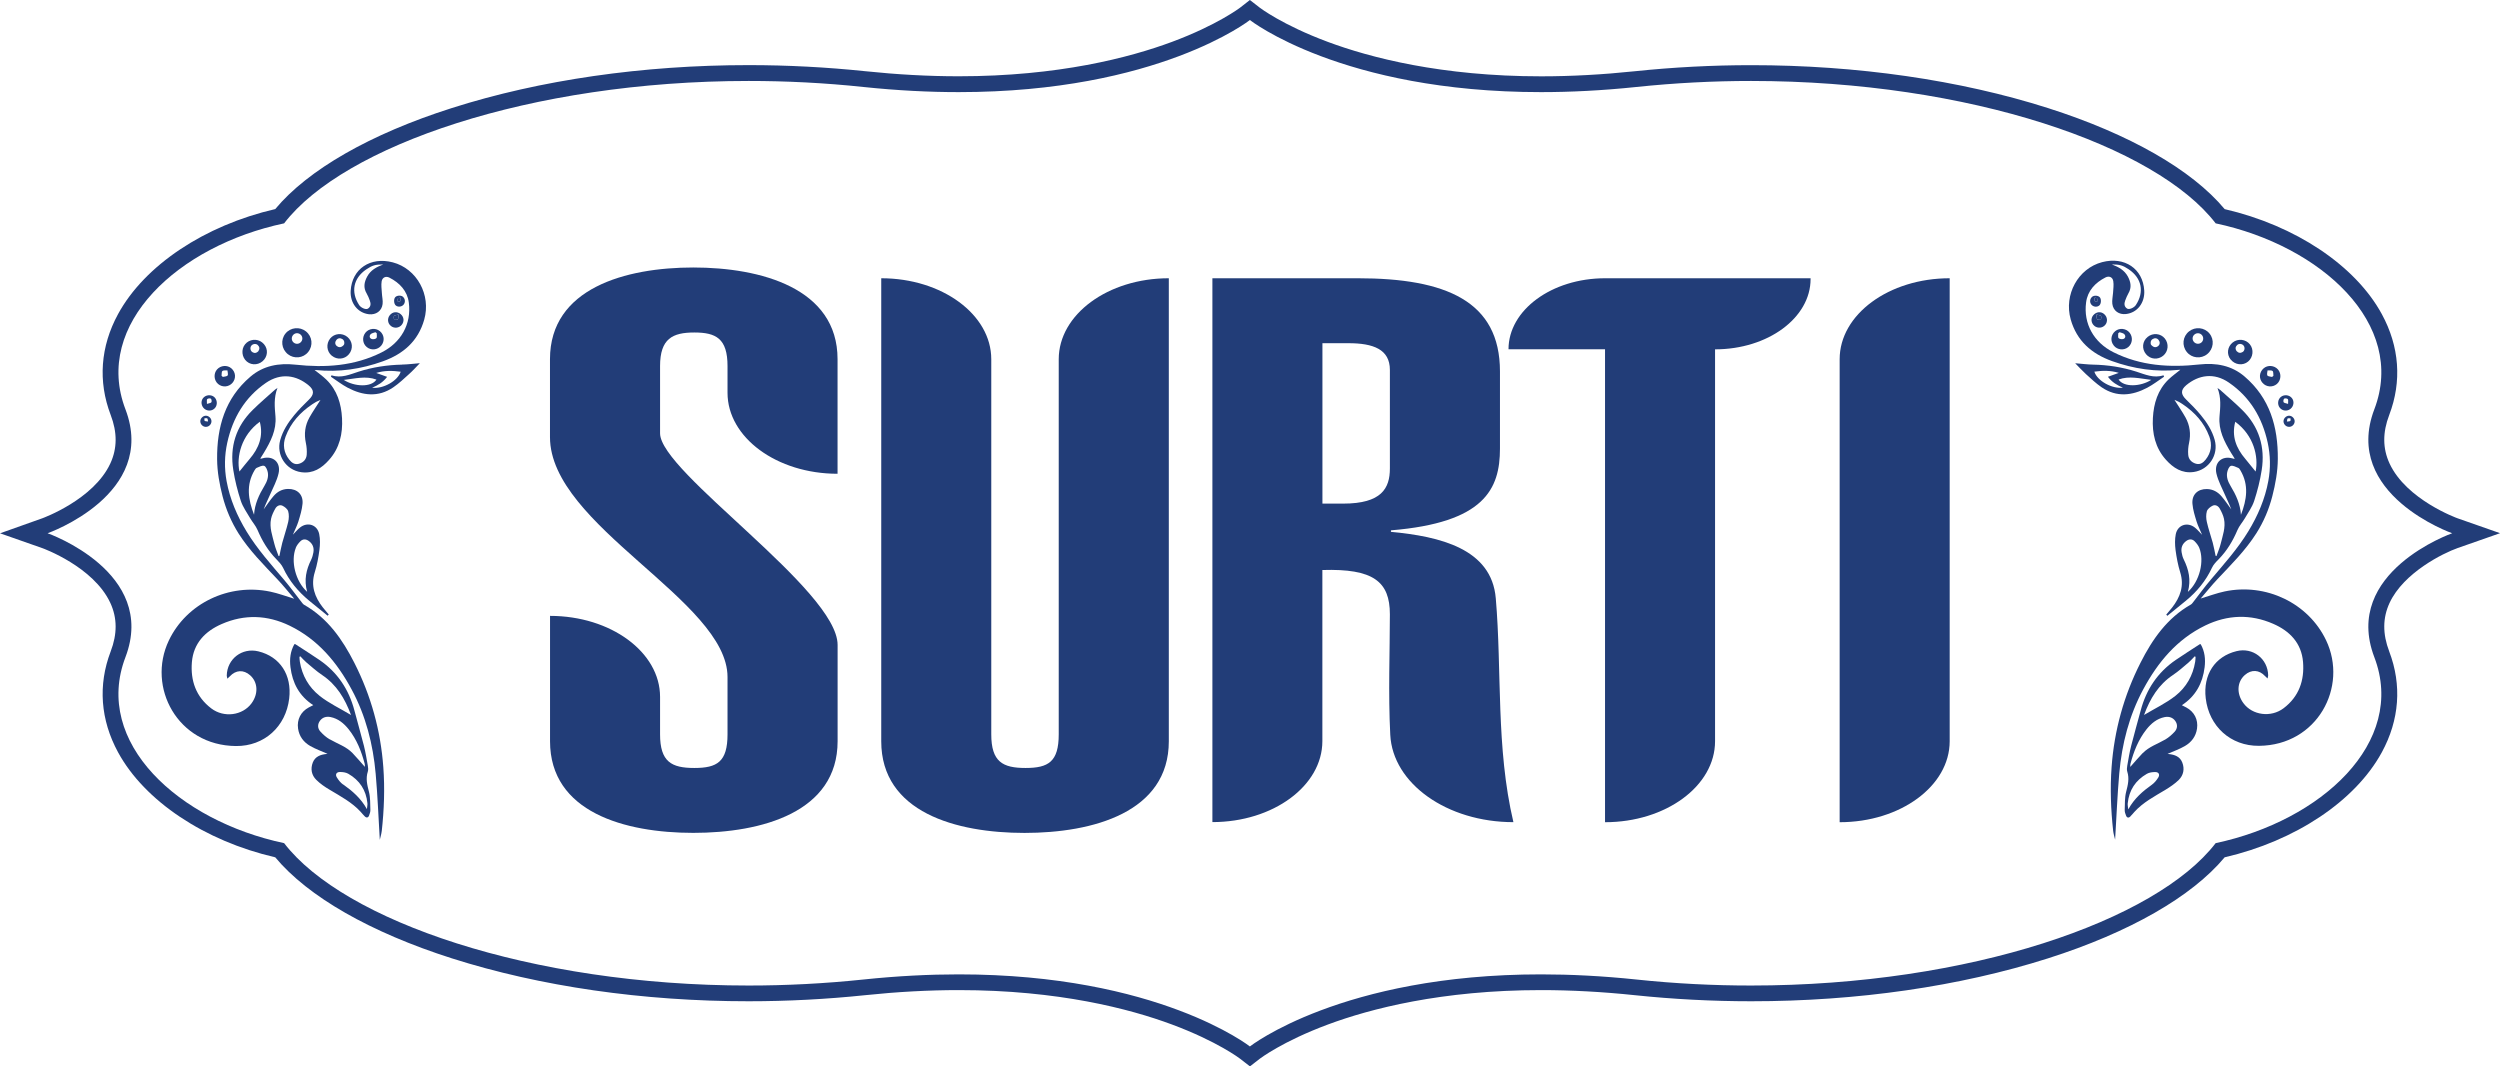
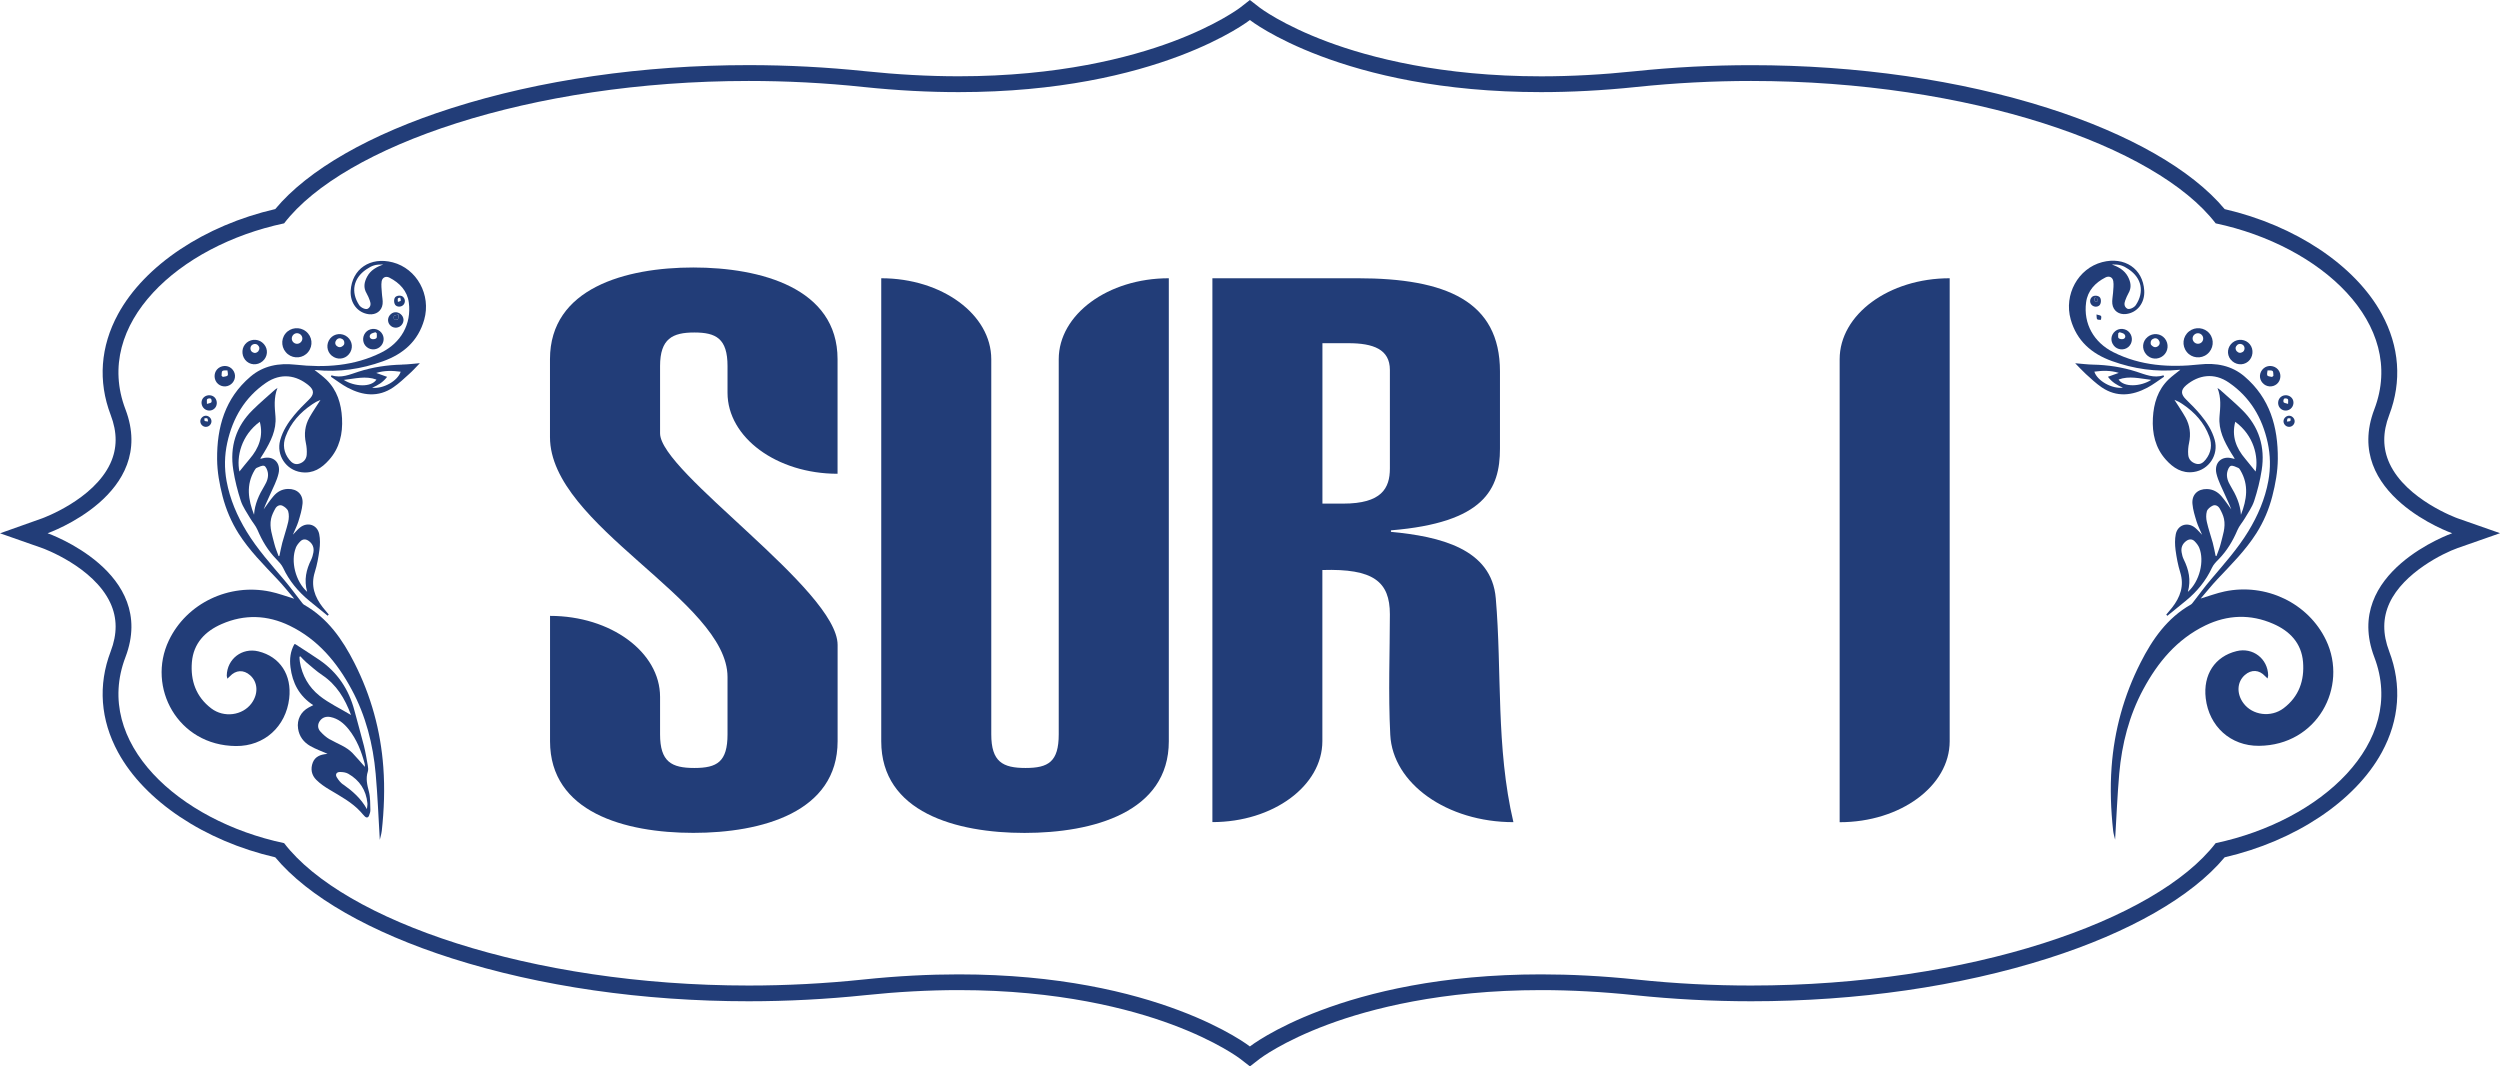
<svg xmlns="http://www.w3.org/2000/svg" id="Layer_2" viewBox="0 0 448.06 191.11">
  <defs>
    <style>.cls-1{fill:#223d78;}</style>
  </defs>
  <g id="Layer_1-2">
    <path class="cls-1" d="M224.01,3.59s16.43,12.92,52.18,12.92c5.26,0,10.95-.28,17.07-.92,6.97-.73,13.86-1.08,20.58-1.08,39.17,0,72.62,11.65,83.26,25.52,18.9,4,34.27,18.04,28.44,33.32s13.95,22.22,13.95,22.22c0,0-19.78,6.94-13.95,22.22s-9.54,29.32-28.44,33.32c-10.64,13.86-44.09,25.52-83.26,25.52-6.72,0-13.61-.34-20.58-1.08-6.11-.64-11.8-.92-17.07-.92-35.75,0-52.18,12.92-52.18,12.92,0,0-16.43-12.92-52.18-12.92-5.26,0-10.95,.28-17.07,.92-6.97,.73-13.86,1.08-20.58,1.08-39.17,0-72.62-11.65-83.26-25.52-18.9-4-34.27-18.04-28.44-33.32s-13.95-22.22-13.95-22.22c0,0,19.78-6.94,13.95-22.22s9.54-29.32,28.44-33.32c10.64-13.86,44.09-25.52,83.26-25.52,6.72,0,13.61,.34,20.58,1.08,6.11,.64,11.8,.92,17.07,.92,35.75,0,52.18-12.92,52.18-12.92m0-3.59l-1.74,1.36h0s-4.06,3.11-12.24,6.15c-7.56,2.81-20.33,6.16-38.2,6.16-5.4,0-11.04-.31-16.77-.91-6.89-.72-13.91-1.09-20.88-1.09-19,0-37.39,2.66-53.19,7.69-14.61,4.65-25.79,11.06-31.66,18.11-12.67,2.93-23.41,10.08-28.17,18.82-3.16,5.8-3.62,12.05-1.33,18.06,1.21,3.16,1.19,6.01-.05,8.7-3.01,6.51-12.1,9.8-12.2,9.84l-7.57,2.69,7.58,2.66c.09,.03,9.18,3.32,12.19,9.83,1.24,2.69,1.26,5.54,.05,8.7-2.29,6.01-1.83,12.25,1.33,18.06,4.76,8.74,15.5,15.89,28.17,18.82,5.87,7.05,17.05,13.45,31.66,18.11,15.8,5.03,34.2,7.69,53.19,7.69,6.97,0,13.99-.37,20.88-1.09,5.73-.6,11.37-.91,16.77-.91,17.87,0,30.64,3.35,38.2,6.16,8.18,3.04,12.2,6.12,12.24,6.15l1.75,1.36,1.75-1.36s4.05-3.11,12.24-6.15c7.56-2.81,20.33-6.16,38.2-6.16,5.4,0,11.04,.31,16.77,.91,6.89,.72,13.91,1.09,20.88,1.09,19,0,37.39-2.66,53.19-7.69,14.61-4.65,25.79-11.06,31.66-18.11,12.67-2.93,23.41-10.08,28.17-18.82,3.16-5.8,3.62-12.05,1.33-18.06-1.21-3.17-1.19-6.02,.06-8.72,2.52-5.43,9.65-8.93,12.18-9.82l7.62-2.67-7.62-2.67c-.09-.03-9.18-3.32-12.19-9.83-1.24-2.69-1.26-5.54-.05-8.7,2.29-6.01,1.83-12.25-1.33-18.06-4.76-8.74-15.5-15.89-28.17-18.82-5.87-7.05-17.05-13.45-31.66-18.11-15.8-5.03-34.2-7.69-53.19-7.69-6.97,0-13.99,.37-20.88,1.09-5.73,.6-11.37,.91-16.77,.91-17.87,0-30.64-3.35-38.2-6.16-8.18-3.04-12.2-6.12-12.24-6.15l-1.75-1.36h0Z" />
    <g>
      <path class="cls-1" d="M69.87,56.48c.51-.62,1.32-.7,1.94-.18,.61,.51,.68,1.34,.17,1.94-.48,.57-1.33,.65-1.91,.19-.61-.48-.7-1.34-.2-1.95Zm1.56-.12c-.42,.13-.73,.14-.82,.29-.1,.16,0,.44,.02,.67,.23-.03,.53,.02,.67-.1,.13-.12,.08-.43,.13-.86Z" />
      <path class="cls-1" d="M72.21,53.19c.42,.35,.47,.98,.13,1.4-.34,.41-1,.49-1.4,.16-.36-.29-.41-1.14-.1-1.49,.3-.33,1.02-.37,1.37-.08Zm-.9,.92c.26-.1,.5-.14,.51-.21,.03-.18-.05-.37-.08-.56-.14,.04-.36,.05-.42,.14-.07,.13-.02,.33-.01,.63Z" />
      <path class="cls-1" d="M68.42,148.95c.42-3.81,.56-7.64,.28-11.45-.48-6.56-2.2-12.81-5.18-18.68-2.14-4.22-4.78-8.02-9.02-10.43-.18-.1-.31-.3-.44-.46-1.04-1.32-2.03-2.69-3.11-3.97-2.37-2.8-4.83-5.53-6.75-8.69-1.71-2.81-2.99-5.79-3.59-9.04-.42-2.29-.38-4.6,.12-6.88,.97-4.43,3.15-8.13,6.93-10.73,2.7-1.85,5.46-1.38,7.66,.45,1.06,.88,.99,1.65,0,2.6-.9,.87-1.78,1.77-2.58,2.73-1.11,1.33-2.05,2.79-2.52,4.49-.74,2.66,1.02,5.35,3.76,5.74,2.12,.3,3.68-.72,4.99-2.2,1.9-2.12,2.48-4.71,2.33-7.47-.14-2.61-.87-5.03-2.81-6.92-.67-.65-1.45-1.19-2.1-1.72-.05,0,.07-.01,.2,0,4.14,.43,8.15-.17,12.05-1.57,3.65-1.31,6.3-3.61,7.39-7.46,1.26-4.44-1.32-9.14-5.64-10.27-4.01-1.05-7.31,1.17-7.54,5.09-.13,2.2,1.25,3.97,3.26,4.21,1.27,.15,2.31-.58,2.46-1.83,.08-.64-.1-1.31-.13-1.97-.04-.7-.15-1.41-.04-2.09,.12-.71,.75-1,1.39-.67,1.85,.94,3.21,2.39,3.48,4.47,.5,3.85-1.4,7.18-4.88,8.93-4.9,2.46-10.12,2.78-15.43,2.2-3.01-.33-5.77,.18-8.08,2.15-4.55,3.87-6.02,9.04-5.97,14.8,.02,2.26,.42,4.45,.98,6.64,.62,2.39,1.57,4.61,2.88,6.69,1.94,3.05,4.49,5.58,6.95,8.19,1.04,1.1,1.99,2.29,3.01,3.48-1.5-.45-2.88-.98-4.29-1.27-7.38-1.55-14.99,2.06-18.18,8.75-3.99,8.37,1.57,18.83,12.02,18.92,5.1,.05,8.96-3.5,9.55-8.52,.5-4.23-1.64-7.5-5.53-8.45-2.91-.71-5.6,1.35-5.66,4.34,0,.15,.06,.3,.11,.56,.21-.2,.34-.31,.45-.43,1.06-1.14,2.45-1.22,3.62-.19,1.41,1.24,1.52,3.33,.25,5.05-1.61,2.17-4.93,2.62-7.2,.9-2.74-2.08-3.75-4.97-3.48-8.29,.28-3.39,2.38-5.55,5.35-6.84,4.07-1.78,8.18-1.63,12.17,.3,5.07,2.46,8.5,6.58,11.11,11.43,2.54,4.71,3.84,9.81,4.31,15.11,.35,3.93,.5,7.88,.74,11.84,.11-.5,.28-1.01,.34-1.54Zm-12.48-76.48c.23-.16,.47-.31,.71-.44,.23-.12,.47-.21,.79-.36-.7,1.11-1.39,2.1-1.98,3.15-.8,1.43-.99,2.96-.64,4.58,.15,.69,.2,1.42,.15,2.11-.07,.82-.59,1.38-1.39,1.61-.76,.22-1.31-.2-1.74-.74-.99-1.25-1.2-2.67-.65-4.15,.92-2.46,2.59-4.3,4.74-5.75Zm10.34-18.6c.21,.55,.2,1.09-.33,1.44-.37,.25-1.25-.14-1.57-.62-1.55-2.36-1.06-4.83,1.27-6.41,1.07-.72,1.62-.89,3.03-.88-1.19,.45-2.26,1.01-2.88,2.18-.53,.99-.71,1.97-.09,3.01,.24,.4,.41,.85,.58,1.3Z" />
      <path class="cls-1" d="M57.87,108.88c-1.47-1.88-2.21-3.91-1.45-6.34,.41-1.29,.65-2.65,.83-3.99,.12-.93,.15-1.92-.04-2.83-.34-1.67-2.08-2.24-3.42-1.19-.45,.35-.81,.81-1.3,1.3,.36-.85,.74-1.58,.98-2.35,.32-1.04,.65-2.11,.75-3.19,.15-1.66-.96-2.7-2.61-2.66-1.06,.02-1.93,.51-2.59,1.29-.64,.74-1.18,1.57-1.76,2.36,.33-.91,.77-1.77,1.15-2.65,.54-1.24,1.21-2.46,1.51-3.76,.47-1.99-.98-3.27-2.87-2.73-.11,.03-.23,.06-.36,.09,0-.08,0-.1,0-.12,.21-.33,.42-.65,.62-.99,1.2-2,2.26-4.04,2.06-6.49-.14-1.66-.33-3.33,.36-5.11-.25,.18-.36,.24-.45,.32-1.33,1.2-2.7,2.36-3.98,3.62-3.02,2.97-4.15,6.62-3.49,10.77,.29,1.87,.76,3.73,1.35,5.53,.36,1.1,1.08,2.09,1.67,3.11,.42,.72,1.01,1.36,1.33,2.12,.82,1.93,1.86,3.69,3.34,5.2,.46,.47,.95,.98,1.23,1.56,1.09,2.34,2.69,4.26,4.66,5.89,1.1,.91,2.22,1.81,3.33,2.71l.2-.22c-.35-.42-.72-.83-1.06-1.27Zm-13.12-26.63c-.63,.73-1.22,1.5-1.84,2.26-.55-2.64,.31-6.47,3.65-8.92,.68,2.59-.17,4.73-1.81,6.66Zm.88,2.03c.1-.16,.22-.36,.38-.43,.44-.17,.97-.48,1.33-.36,.31,.1,.56,.71,.65,1.13,.18,.89-.15,1.71-.6,2.46-.97,1.6-1.74,3.26-1.86,5.17-1.04-2.68-1.47-5.34,.1-7.98Zm4.3,15.39c-.25-.72-.57-1.43-.75-2.17-.36-1.48-.93-2.96-.6-4.52,.13-.64,.44-1.25,.76-1.83,.26-.46,.77-.75,1.27-.52,.42,.2,.92,.6,1.04,1.01,.17,.59,.14,1.29,0,1.91-.29,1.26-.73,2.48-1.06,3.73-.21,.77-.34,1.56-.51,2.34l-.14,.05Zm3.08-1.49c.17-.43,.48-.82,.81-1.15,.43-.44,.96-.46,1.47-.11,.73,.5,1.03,1.21,.88,2.08-.08,.44-.2,.89-.39,1.29-.89,1.79-1.33,3.63-.73,5.78-2.09-1.86-2.99-5.5-2.03-7.89Z" />
      <path class="cls-1" d="M66.14,146.17c.13-.32,.25-.67,.24-1-.04-1.1,.01-2.23-.26-3.28-.31-1.21-.6-2.36-.2-3.6,.11-.33,.06-.74,0-1.09-.21-1.19-.41-2.38-.7-3.55-.53-2.11-1.15-4.2-1.7-6.31-1-3.78-3.03-6.84-6.27-9.06-1.42-.97-2.88-1.89-4.32-2.83-.03-.02-.08,0-.17,0-.73,1.29-.88,2.69-.7,4.13,.35,2.83,1.57,5.17,4.08,6.8-.31,.16-.56,.28-.8,.41-1.43,.77-2.15,2.17-1.92,3.78,.2,1.41,1,2.45,2.18,3.13,.98,.56,2.06,.94,3.1,1.4-.05,0-.12,.02-.2,.03-1.07,.11-2.02,.46-2.44,1.53-.44,1.14-.23,2.27,.64,3.12,.7,.69,1.53,1.26,2.38,1.76,1.96,1.18,4,2.25,5.57,3.97,.25,.27,.47,.57,.74,.82,.31,.29,.61,.22,.77-.17Zm-8.88-21.48c-1.91-1.51-3.12-3.62-3.52-6.09-.05-.29-.05-.59-.07-.88l.16-.09c.36,.37,.69,.76,1.08,1.09,.92,.77,1.82,1.59,2.82,2.26,2.58,1.73,4.08,4.19,5.18,7.17-1.98-1.19-3.97-2.12-5.65-3.45Zm1.83,7.82c-.62-.36-1.18-.86-1.66-1.39-.52-.56-.55-1.29-.1-1.92,.45-.63,1.13-.84,1.9-.69,1.39,.28,2.41,1.14,3.26,2.2,1.45,1.82,2.28,3.95,2.87,6.17,.05,.18,.02,.37,.03,.56-.75-.84-1.45-1.68-2.21-2.47-1.14-1.18-2.7-1.67-4.08-2.47Zm2.42,8.11c-.46-.32-.84-.8-1.14-1.29-.33-.52-.07-.97,.55-.97,.5,0,1.06,.07,1.49,.31,2.04,1.17,3.21,2.94,3.44,5.3,.03,.28-.05,.58-.09,1.05-1.08-1.95-2.59-3.24-4.23-4.41Z" />
      <path class="cls-1" d="M72.04,65.35c-2.65,.06-5.23,.45-7.77,1.26-1.56,.5-3.12,1.23-4.86,.65l-.1,.26c.99,.66,1.94,1.4,2.99,1.96,2.73,1.44,5.51,1.77,8.2-.07,1.01-.69,1.91-1.55,2.82-2.37,.66-.59,1.25-1.25,1.93-1.95-1.16,.1-2.19,.23-3.22,.25Zm-10.43,2.74c2.03-.23,3.93-.77,5.86-.06-.94,1.44-3.96,1.28-5.86,.06Zm5.08,1.4c1.05-.44,1.96-.98,2.69-1.95-.67-.24-1.26-.45-1.95-.7,1.52-.47,2.94-.41,4.38-.22-.5,1.63-3.15,3.13-5.12,2.87Z" />
      <path class="cls-1" d="M54.83,59.39c-1.12-.89-2.77-.72-3.66,.38-.92,1.13-.73,2.78,.41,3.7,1.12,.9,2.76,.73,3.65-.38,.93-1.15,.75-2.78-.4-3.7Zm-2.18,2.02c-.41-.32-.47-.92-.15-1.33,.33-.42,.91-.48,1.33-.15,.41,.32,.48,.91,.15,1.32-.33,.42-.91,.49-1.33,.16Z" />
      <path class="cls-1" d="M62.25,60.38c-.94-.77-2.33-.64-3.08,.29-.76,.95-.63,2.32,.29,3.08,.95,.78,2.29,.67,3.07-.26,.81-.96,.68-2.32-.28-3.11Zm-1.88,1.64c-.37-.3-.36-.74-.08-1.09,.29-.36,.71-.39,1.1-.14,.36,.24,.41,.81,.21,1.05-.43,.47-.85,.48-1.22,.18Z" />
      <path class="cls-1" d="M47,61.38c-.94-.75-2.33-.6-3.08,.33-.74,.92-.59,2.33,.32,3.09,.93,.78,2.34,.61,3.12-.37,.76-.95,.6-2.29-.37-3.05Zm-1.79,1.71c-.36-.23-.43-.81-.16-1.14,.27-.34,.83-.41,1.15-.11,.34,.32,.38,.7,.09,1.12-.31,.33-.68,.39-1.08,.14Z" />
      <path class="cls-1" d="M41.47,66.02c-.73-.64-1.91-.55-2.57,.19-.66,.75-.57,1.97,.2,2.62,.77,.64,1.9,.55,2.56-.21,.68-.79,.6-1.91-.19-2.6Zm-1.52,1.54l-.24-.21c.04-.3-.02-.71,.15-.86,.19-.16,.59-.08,.9-.11,.02,.31,.17,.7,.03,.91-.12,.19-.55,.18-.84,.26Z" />
      <path class="cls-1" d="M68.06,59.34c-.76-.62-1.94-.49-2.56,.28-.63,.79-.54,1.93,.22,2.57,.77,.66,1.96,.54,2.61-.25,.66-.81,.55-1.94-.26-2.6Zm-1.49,1.4c-.37-.16-.41-.59-.12-.86,.2-.19,.55-.23,.83-.34l.24,.18c-.01,.31,.09,.72-.07,.89-.17,.18-.63,.24-.88,.13Z" />
      <path class="cls-1" d="M71.43,56.36c-.05,.43,0,.74-.13,.86-.14,.13-.44,.08-.67,.1-.02-.23-.12-.52-.02-.67,.09-.15,.4-.16,.82-.29Z" />
      <path class="cls-1" d="M38.35,71.12c-.6-.46-1.51-.35-1.97,.25-.44,.57-.31,1.44,.27,1.91,.59,.47,1.44,.39,1.91-.19,.47-.58,.37-1.51-.21-1.97Zm-1.26,1.27c.01-.42-.07-.74,.05-.86,.13-.13,.51-.18,.65-.08,.13,.09,.19,.48,.1,.64-.08,.15-.4,.16-.8,.3Z" />
-       <path class="cls-1" d="M71.31,54.11c0-.3-.06-.5,.01-.63,.05-.1,.27-.1,.42-.14,.03,.19,.11,.38,.08,.56-.01,.07-.25,.11-.51,.21Z" />
      <path class="cls-1" d="M37.47,74.7c-.45-.33-1.02-.23-1.37,.23-.33,.43-.24,1.03,.2,1.37,.43,.33,1.04,.25,1.38-.18,.36-.45,.27-1.08-.21-1.42Zm-.79,.73c-.08-.07-.03-.3-.04-.46,.17,0,.38-.05,.51,.02,.09,.05,.08,.28,.14,.55-.28-.04-.5-.02-.61-.12Z" />
    </g>
    <g>
-       <path class="cls-1" d="M377.1,58.43c-.58,.46-1.43,.37-1.91-.19-.51-.6-.44-1.43,.17-1.94,.62-.52,1.43-.44,1.94,.18,.5,.61,.41,1.48-.2,1.95Zm-1.23-1.21c.14,.13,.44,.08,.67,.1,.02-.23,.12-.52,.02-.67-.09-.15-.4-.16-.82-.29,.05,.43,0,.74,.13,.86Z" />
      <path class="cls-1" d="M376.33,53.27c.31,.35,.26,1.2-.1,1.49-.41,.33-1.06,.25-1.4-.16-.35-.42-.29-1.05,.13-1.4,.35-.3,1.07-.26,1.37,.08Zm-.48,.21c-.05-.1-.27-.1-.42-.14-.03,.19-.11,.38-.08,.56,.01,.07,.25,.11,.51,.21,0-.3,.06-.5-.01-.63Z" />
      <path class="cls-1" d="M379.08,150.48c.24-3.96,.4-7.91,.74-11.84,.47-5.3,1.77-10.4,4.31-15.11,2.61-4.85,6.04-8.97,11.11-11.43,3.99-1.93,8.1-2.08,12.17-.3,2.97,1.29,5.07,3.45,5.35,6.84,.27,3.31-.73,6.21-3.48,8.29-2.27,1.72-5.6,1.27-7.2-.9-1.27-1.71-1.16-3.81,.25-5.05,1.17-1.03,2.57-.95,3.62,.19,.11,.12,.24,.23,.45,.43,.05-.26,.11-.41,.11-.56-.06-2.99-2.76-5.06-5.66-4.34-3.89,.95-6.03,4.22-5.53,8.45,.59,5.02,4.45,8.57,9.55,8.52,10.45-.09,16.01-10.56,12.02-18.92-3.19-6.69-10.8-10.3-18.18-8.75-1.42,.3-2.79,.82-4.29,1.27,1.03-1.19,1.97-2.38,3.01-3.48,2.46-2.61,5.01-5.14,6.95-8.19,1.32-2.08,2.27-4.3,2.88-6.69,.56-2.19,.96-4.38,.98-6.64,.05-5.76-1.42-10.92-5.97-14.8-2.31-1.97-5.08-2.48-8.08-2.15-5.32,.58-10.54,.26-15.43-2.2-3.48-1.75-5.39-5.08-4.88-8.93,.27-2.08,1.63-3.53,3.48-4.47,.65-.33,1.28-.04,1.39,.67,.11,.68,0,1.39-.04,2.09-.04,.66-.21,1.33-.13,1.97,.15,1.26,1.19,1.98,2.46,1.83,2.02-.23,3.39-2.01,3.26-4.21-.23-3.91-3.53-6.14-7.54-5.09-4.32,1.13-6.89,5.83-5.64,10.27,1.09,3.85,3.75,6.15,7.39,7.46,3.9,1.4,7.91,2,12.05,1.57,.12-.01,.24,0,.2,0-.65,.53-1.42,1.07-2.1,1.72-1.94,1.88-2.67,4.3-2.81,6.92-.15,2.76,.43,5.35,2.33,7.47,1.32,1.47,2.88,2.5,4.99,2.2,2.73-.39,4.49-3.08,3.76-5.74-.47-1.7-1.41-3.16-2.52-4.49-.8-.96-1.68-1.86-2.58-2.73-.98-.95-1.05-1.71,0-2.6,2.2-1.83,4.97-2.31,7.66-.45,3.78,2.6,5.96,6.29,6.93,10.73,.5,2.28,.54,4.59,.12,6.88-.59,3.24-1.88,6.23-3.59,9.04-1.92,3.15-4.38,5.88-6.75,8.69-1.09,1.28-2.08,2.65-3.11,3.97-.13,.17-.26,.36-.44,.46-4.24,2.41-6.89,6.22-9.02,10.43-2.98,5.87-4.7,12.12-5.18,18.68-.28,3.82-.14,7.65,.28,11.45,.06,.52,.22,1.04,.34,1.54Zm16.88-72.26c.55,1.49,.34,2.9-.65,4.15-.43,.54-.97,.96-1.74,.74-.8-.23-1.33-.79-1.39-1.61-.06-.7,0-1.43,.15-2.11,.35-1.62,.15-3.15-.64-4.58-.59-1.05-1.28-2.04-1.98-3.15,.33,.15,.57,.24,.79,.36,.25,.13,.48,.29,.71,.44,2.15,1.45,3.83,3.3,4.74,5.75Zm-14.5-25.64c.61-1.03,.44-2.01-.09-3.01-.63-1.17-1.7-1.73-2.88-2.18,1.4,0,1.96,.16,3.03,.88,2.34,1.58,2.83,4.06,1.27,6.41-.32,.48-1.2,.87-1.57,.62-.53-.35-.54-.89-.33-1.44,.17-.44,.34-.89,.58-1.3Z" />
      <path class="cls-1" d="M388.24,110.15l.2,.22c1.11-.9,2.23-1.8,3.33-2.71,1.98-1.63,3.57-3.55,4.66-5.89,.27-.59,.76-1.09,1.23-1.56,1.47-1.51,2.52-3.27,3.34-5.2,.32-.76,.91-1.4,1.33-2.12,.59-1.02,1.31-2.01,1.67-3.11,.59-1.8,1.06-3.66,1.35-5.53,.65-4.15-.48-7.79-3.49-10.77-1.27-1.26-2.65-2.42-3.98-3.62-.09-.08-.2-.14-.45-.32,.69,1.77,.5,3.44,.36,5.11-.2,2.45,.85,4.49,2.06,6.49,.2,.33,.42,.66,.62,.99,0,.01,0,.04,0,.12-.13-.03-.25-.06-.36-.09-1.89-.54-3.33,.74-2.87,2.73,.31,1.3,.97,2.52,1.51,3.76,.38,.89,.83,1.75,1.15,2.65-.58-.79-1.12-1.62-1.76-2.36-.67-.78-1.53-1.26-2.59-1.29-1.65-.04-2.76,1-2.61,2.66,.09,1.08,.43,2.15,.75,3.19,.24,.77,.62,1.5,.98,2.35-.49-.49-.85-.95-1.3-1.3-1.34-1.05-3.08-.48-3.42,1.19-.18,.91-.16,1.9-.04,2.83,.18,1.34,.43,2.7,.83,3.99,.76,2.43,.02,4.45-1.45,6.34-.34,.43-.71,.85-1.06,1.27Zm12.37-34.56c3.34,2.45,4.2,6.28,3.65,8.92-.62-.76-1.22-1.52-1.84-2.26-1.65-1.93-2.49-4.07-1.81-6.66Zm1.02,16.67c-.12-1.91-.89-3.57-1.86-5.17-.45-.75-.78-1.57-.6-2.46,.09-.42,.33-1.03,.65-1.13,.37-.12,.89,.19,1.33,.36,.16,.06,.29,.26,.38,.43,1.57,2.64,1.14,5.3,.1,7.98Zm-4.54,7.36c-.17-.78-.3-1.57-.51-2.34-.34-1.25-.78-2.47-1.06-3.73-.14-.61-.17-1.32,0-1.91,.12-.41,.62-.81,1.04-1.01,.5-.24,1.01,.06,1.27,.52,.32,.57,.62,1.19,.76,1.83,.33,1.56-.24,3.03-.6,4.52-.18,.74-.5,1.45-.75,2.17l-.14-.05Zm-4.97,6.45c.59-2.14,.15-3.99-.73-5.78-.2-.4-.32-.85-.39-1.29-.15-.86,.15-1.57,.88-2.08,.51-.35,1.05-.33,1.47,.11,.32,.33,.64,.73,.81,1.15,.96,2.39,.06,6.03-2.03,7.89Z" />
-       <path class="cls-1" d="M381.79,146.34c.27-.25,.49-.55,.74-.82,1.57-1.73,3.61-2.79,5.57-3.97,.84-.51,1.68-1.08,2.38-1.76,.86-.85,1.08-1.98,.64-3.12-.41-1.08-1.37-1.42-2.44-1.53-.07,0-.15-.02-.2-.03,1.04-.46,2.12-.83,3.1-1.4,1.18-.68,1.98-1.73,2.18-3.13,.23-1.61-.49-3.01-1.92-3.78-.24-.13-.49-.25-.8-.41,2.5-1.63,3.73-3.97,4.08-6.8,.18-1.44,.03-2.84-.7-4.13-.08,0-.14-.02-.17,0-1.44,.94-2.9,1.86-4.32,2.83-3.23,2.22-5.27,5.28-6.27,9.06-.56,2.11-1.17,4.2-1.7,6.31-.3,1.17-.49,2.36-.7,3.55-.06,.36-.11,.76,0,1.09,.4,1.24,.11,2.39-.2,3.6-.27,1.05-.22,2.18-.26,3.28-.01,.33,.11,.68,.24,1,.15,.39,.45,.46,.77,.17Zm2.47-18.19c1.1-2.98,2.6-5.44,5.18-7.17,1-.67,1.9-1.48,2.82-2.26,.39-.33,.72-.72,1.08-1.09l.16,.09c-.02,.29-.02,.59-.07,.88-.4,2.48-1.61,4.58-3.52,6.09-1.68,1.33-3.66,2.26-5.65,3.45Zm-.25,6.83c-.76,.79-1.46,1.63-2.21,2.47,0-.18-.02-.38,.03-.56,.59-2.23,1.43-4.35,2.87-6.17,.85-1.07,1.87-1.92,3.26-2.2,.76-.15,1.45,.06,1.9,.69,.45,.63,.41,1.35-.1,1.92-.49,.53-1.05,1.03-1.66,1.39-1.37,.8-2.94,1.29-4.08,2.47Zm-2.58,10.05c-.05-.47-.12-.76-.09-1.05,.23-2.36,1.4-4.13,3.44-5.3,.42-.24,.99-.31,1.49-.31,.62,0,.87,.44,.55,.97-.3,.48-.68,.96-1.14,1.29-1.64,1.17-3.15,2.45-4.23,4.41Z" />
      <path class="cls-1" d="M371.91,65.09c.68,.69,1.28,1.35,1.93,1.95,.91,.82,1.81,1.68,2.82,2.37,2.69,1.84,5.48,1.51,8.2,.07,1.05-.56,2-1.3,2.99-1.96l-.1-.26c-1.74,.58-3.3-.15-4.86-.65-2.54-.81-5.12-1.21-7.77-1.26-1.03-.02-2.05-.16-3.22-.25Zm7.79,2.93c1.93-.71,3.82-.17,5.86,.06-1.89,1.22-4.91,1.38-5.86-.06Zm-4.34-1.41c1.44-.2,2.86-.25,4.38,.22-.69,.25-1.28,.46-1.95,.7,.73,.97,1.64,1.51,2.69,1.95-1.96,.26-4.62-1.24-5.12-2.87Z" />
      <path class="cls-1" d="M391.93,63.09c.89,1.11,2.54,1.28,3.65,.38,1.14-.92,1.33-2.58,.41-3.7-.89-1.1-2.54-1.27-3.66-.38-1.15,.92-1.33,2.54-.4,3.7Zm1.25-1.84c-.33-.41-.27-1,.15-1.32,.42-.33,1-.26,1.33,.15,.33,.41,.26,1.02-.15,1.33-.41,.32-1,.25-1.33-.16Z" />
      <path class="cls-1" d="M384.63,63.49c.78,.93,2.12,1.04,3.07,.26,.92-.76,1.05-2.14,.29-3.08-.74-.93-2.13-1.06-3.08-.29-.97,.79-1.09,2.15-.28,3.11Zm.93-1.65c-.2-.24-.15-.81,.21-1.05,.39-.25,.81-.23,1.1,.14,.28,.35,.28,.79-.08,1.09-.37,.3-.79,.29-1.22-.18Z" />
      <path class="cls-1" d="M399.79,64.43c.78,.98,2.19,1.15,3.12,.37,.91-.76,1.06-2.17,.32-3.09-.74-.93-2.14-1.08-3.08-.33-.96,.77-1.12,2.1-.37,3.05Zm1.08-1.48c-.3-.42-.25-.8,.09-1.12,.32-.3,.88-.23,1.15,.11,.27,.34,.2,.91-.16,1.14-.39,.25-.77,.19-1.08-.14Z" />
      <path class="cls-1" d="M405.5,68.62c.66,.76,1.79,.85,2.56,.21,.77-.65,.86-1.87,.2-2.62-.66-.74-1.84-.83-2.57-.19-.79,.69-.88,1.82-.19,2.6Zm.87-1.33c-.13-.21,0-.6,.03-.91,.31,.03,.71-.05,.9,.11,.17,.15,.11,.56,.15,.86l-.24,.21c-.29-.08-.72-.08-.84-.26Z" />
      <path class="cls-1" d="M378.84,61.94c.64,.79,1.84,.91,2.61,.25,.75-.64,.85-1.78,.22-2.57-.61-.77-1.8-.9-2.56-.28-.81,.66-.93,1.79-.26,2.6Zm.87-1.33c-.16-.17-.06-.58-.07-.89l.24-.18c.28,.11,.63,.14,.83,.34,.29,.28,.25,.71-.12,.86-.25,.1-.71,.04-.88-.13Z" />
      <path class="cls-1" d="M375.74,56.36c.05,.43,0,.74,.13,.86,.14,.13,.44,.08,.67,.1,.02-.23,.12-.52,.02-.67-.09-.15-.4-.16-.82-.29Z" />
      <path class="cls-1" d="M408.6,73.09c.47,.58,1.32,.66,1.91,.19,.59-.47,.71-1.34,.27-1.91-.46-.6-1.37-.71-1.97-.25-.59,.45-.69,1.39-.21,1.97Zm.68-1c-.09-.16-.03-.55,.1-.64,.14-.1,.52-.05,.65,.08,.12,.12,.04,.43,.05,.86-.4-.14-.71-.15-.8-.3Z" />
      <path class="cls-1" d="M375.86,54.11c0-.3,.06-.5-.01-.63-.05-.1-.27-.1-.42-.14-.03,.19-.11,.38-.08,.56,.01,.07,.25,.11,.51,.21Z" />
      <path class="cls-1" d="M409.48,76.12c.34,.43,.95,.51,1.38,.18,.44-.34,.53-.94,.2-1.37-.35-.46-.92-.56-1.37-.23-.48,.35-.57,.97-.21,1.42Zm.39-.57c.06-.27,.05-.5,.14-.55,.13-.08,.34-.02,.51-.02,0,.16,.04,.39-.04,.46-.11,.1-.33,.07-.61,.12Z" />
    </g>
    <g>
      <path class="cls-1" d="M118.3,131.61c0,4.93,2.05,6.03,6.14,6.03s5.95-1.1,5.95-6.03v-10.27c0-13.69-31.82-27.11-31.82-43v-13.97c0-12.73,13.58-16.43,25.68-16.43s25.86,3.7,25.86,16.43v20.54h0c-10.89,0-19.72-6.5-19.72-14.51v-4.79c0-4.93-2.05-6.02-5.95-6.02s-6.14,1.1-6.14,6.02v12.05c0,6.98,31.82,28.07,31.82,37.93v17.25c0,12.73-13.58,16.43-25.86,16.43s-25.68-3.7-25.68-16.43v-22.46h0c10.89,0,19.72,6.5,19.72,14.51v6.71Z" />
      <path class="cls-1" d="M209.48,49.87v82.98c0,12.73-13.58,16.43-25.86,16.43s-25.68-3.7-25.68-16.43V49.87h0c10.89,0,19.72,6.5,19.72,14.51v67.23c0,4.93,2.05,6.03,6.14,6.03s5.95-1.1,5.95-6.03V64.38c0-8.02,8.83-14.51,19.72-14.51h0Z" />
      <path class="cls-1" d="M217.29,147.36V49.87h26.05c15.82,0,25.49,4.11,25.49,16.7v13.83c0,7.26-2.79,13.28-19.54,14.65v.27c8.75,.82,18.05,3.01,18.79,11.91,1.12,13.01,0,26.7,3.16,40.12h0c-11.88,0-21.63-6.91-22.07-15.65-.38-7.44-.07-15.06-.07-21.6,0-5.89-2.98-8.22-12.1-7.94v30.67c0,8.02-8.83,14.51-19.72,14.51h0Zm19.72-57.1h3.72c6.88,0,8.37-2.74,8.37-6.3v-17.66c0-3.7-2.98-4.79-7.44-4.79h-4.65v28.76Z" />
-       <path class="cls-1" d="M324.5,49.87v.14c0,6.96-7.66,12.6-17.12,12.6h0v70.24c0,8.02-8.83,14.51-19.72,14.51h0V62.6h-17.3c0-7.03,7.75-12.73,17.31-12.73h36.84Z" />
      <path class="cls-1" d="M329.71,147.36V64.38c0-8.02,8.83-14.51,19.72-14.51h0v82.98c0,8.02-8.83,14.51-19.72,14.51h0Z" />
    </g>
  </g>
</svg>